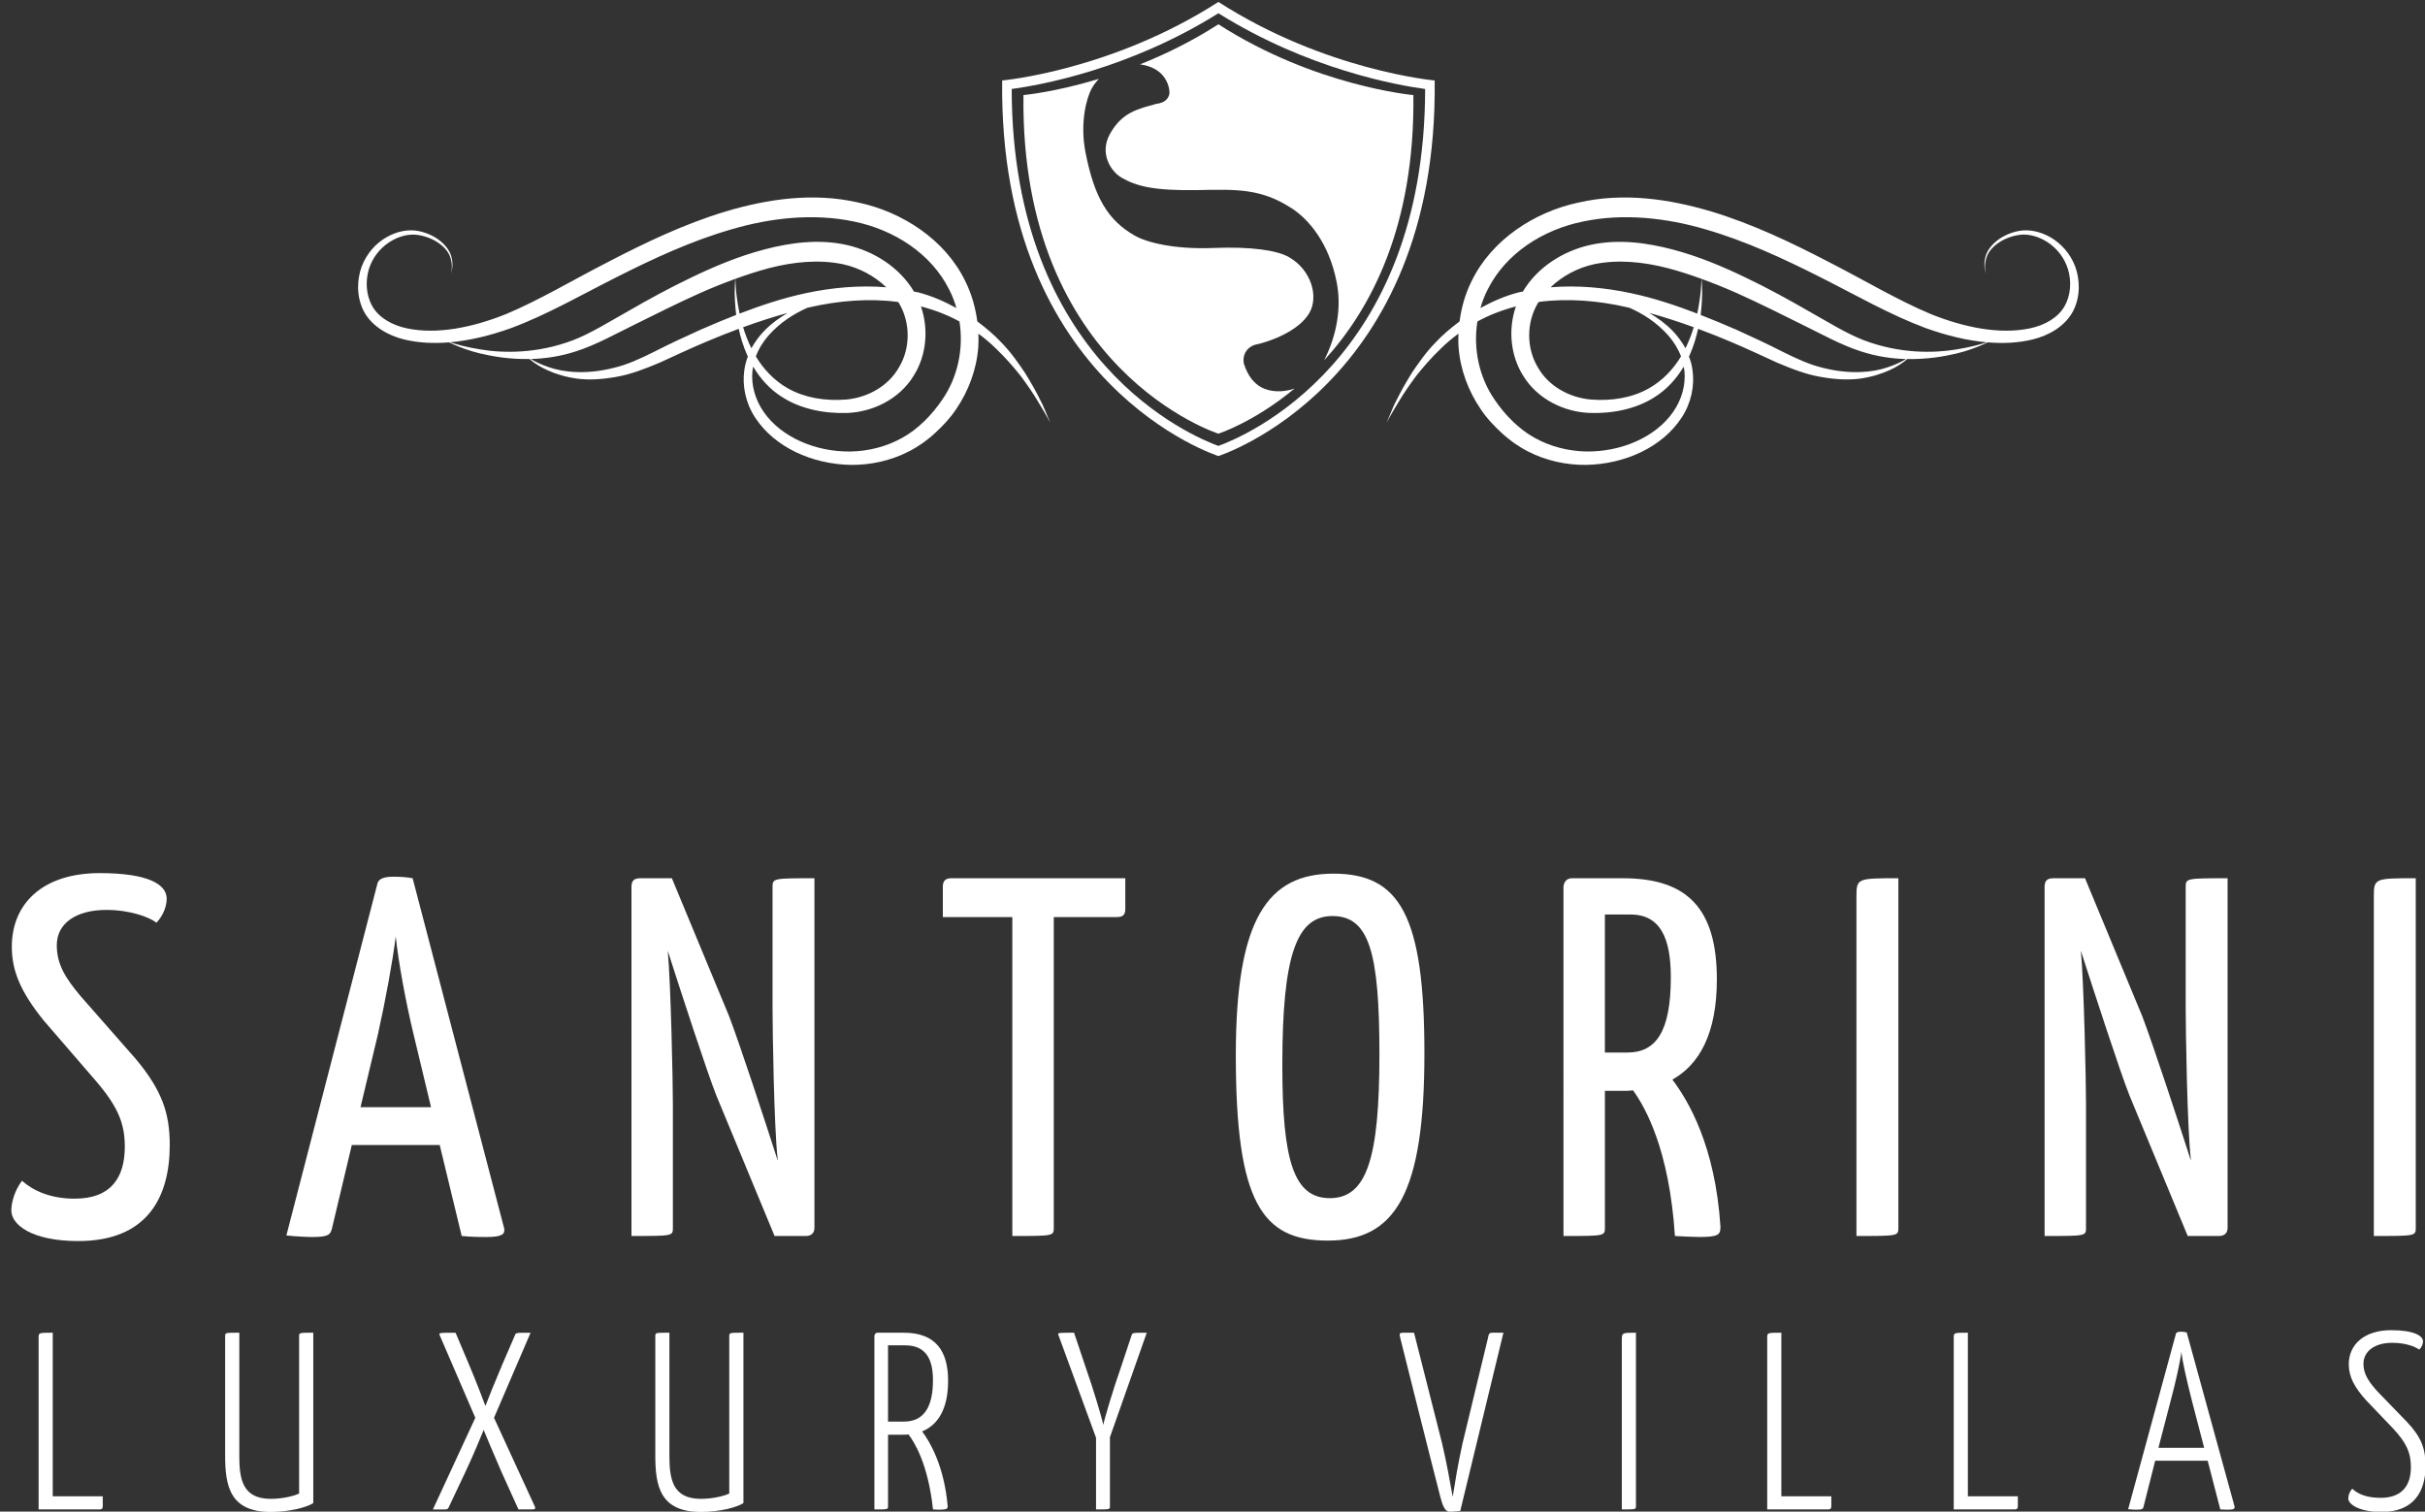
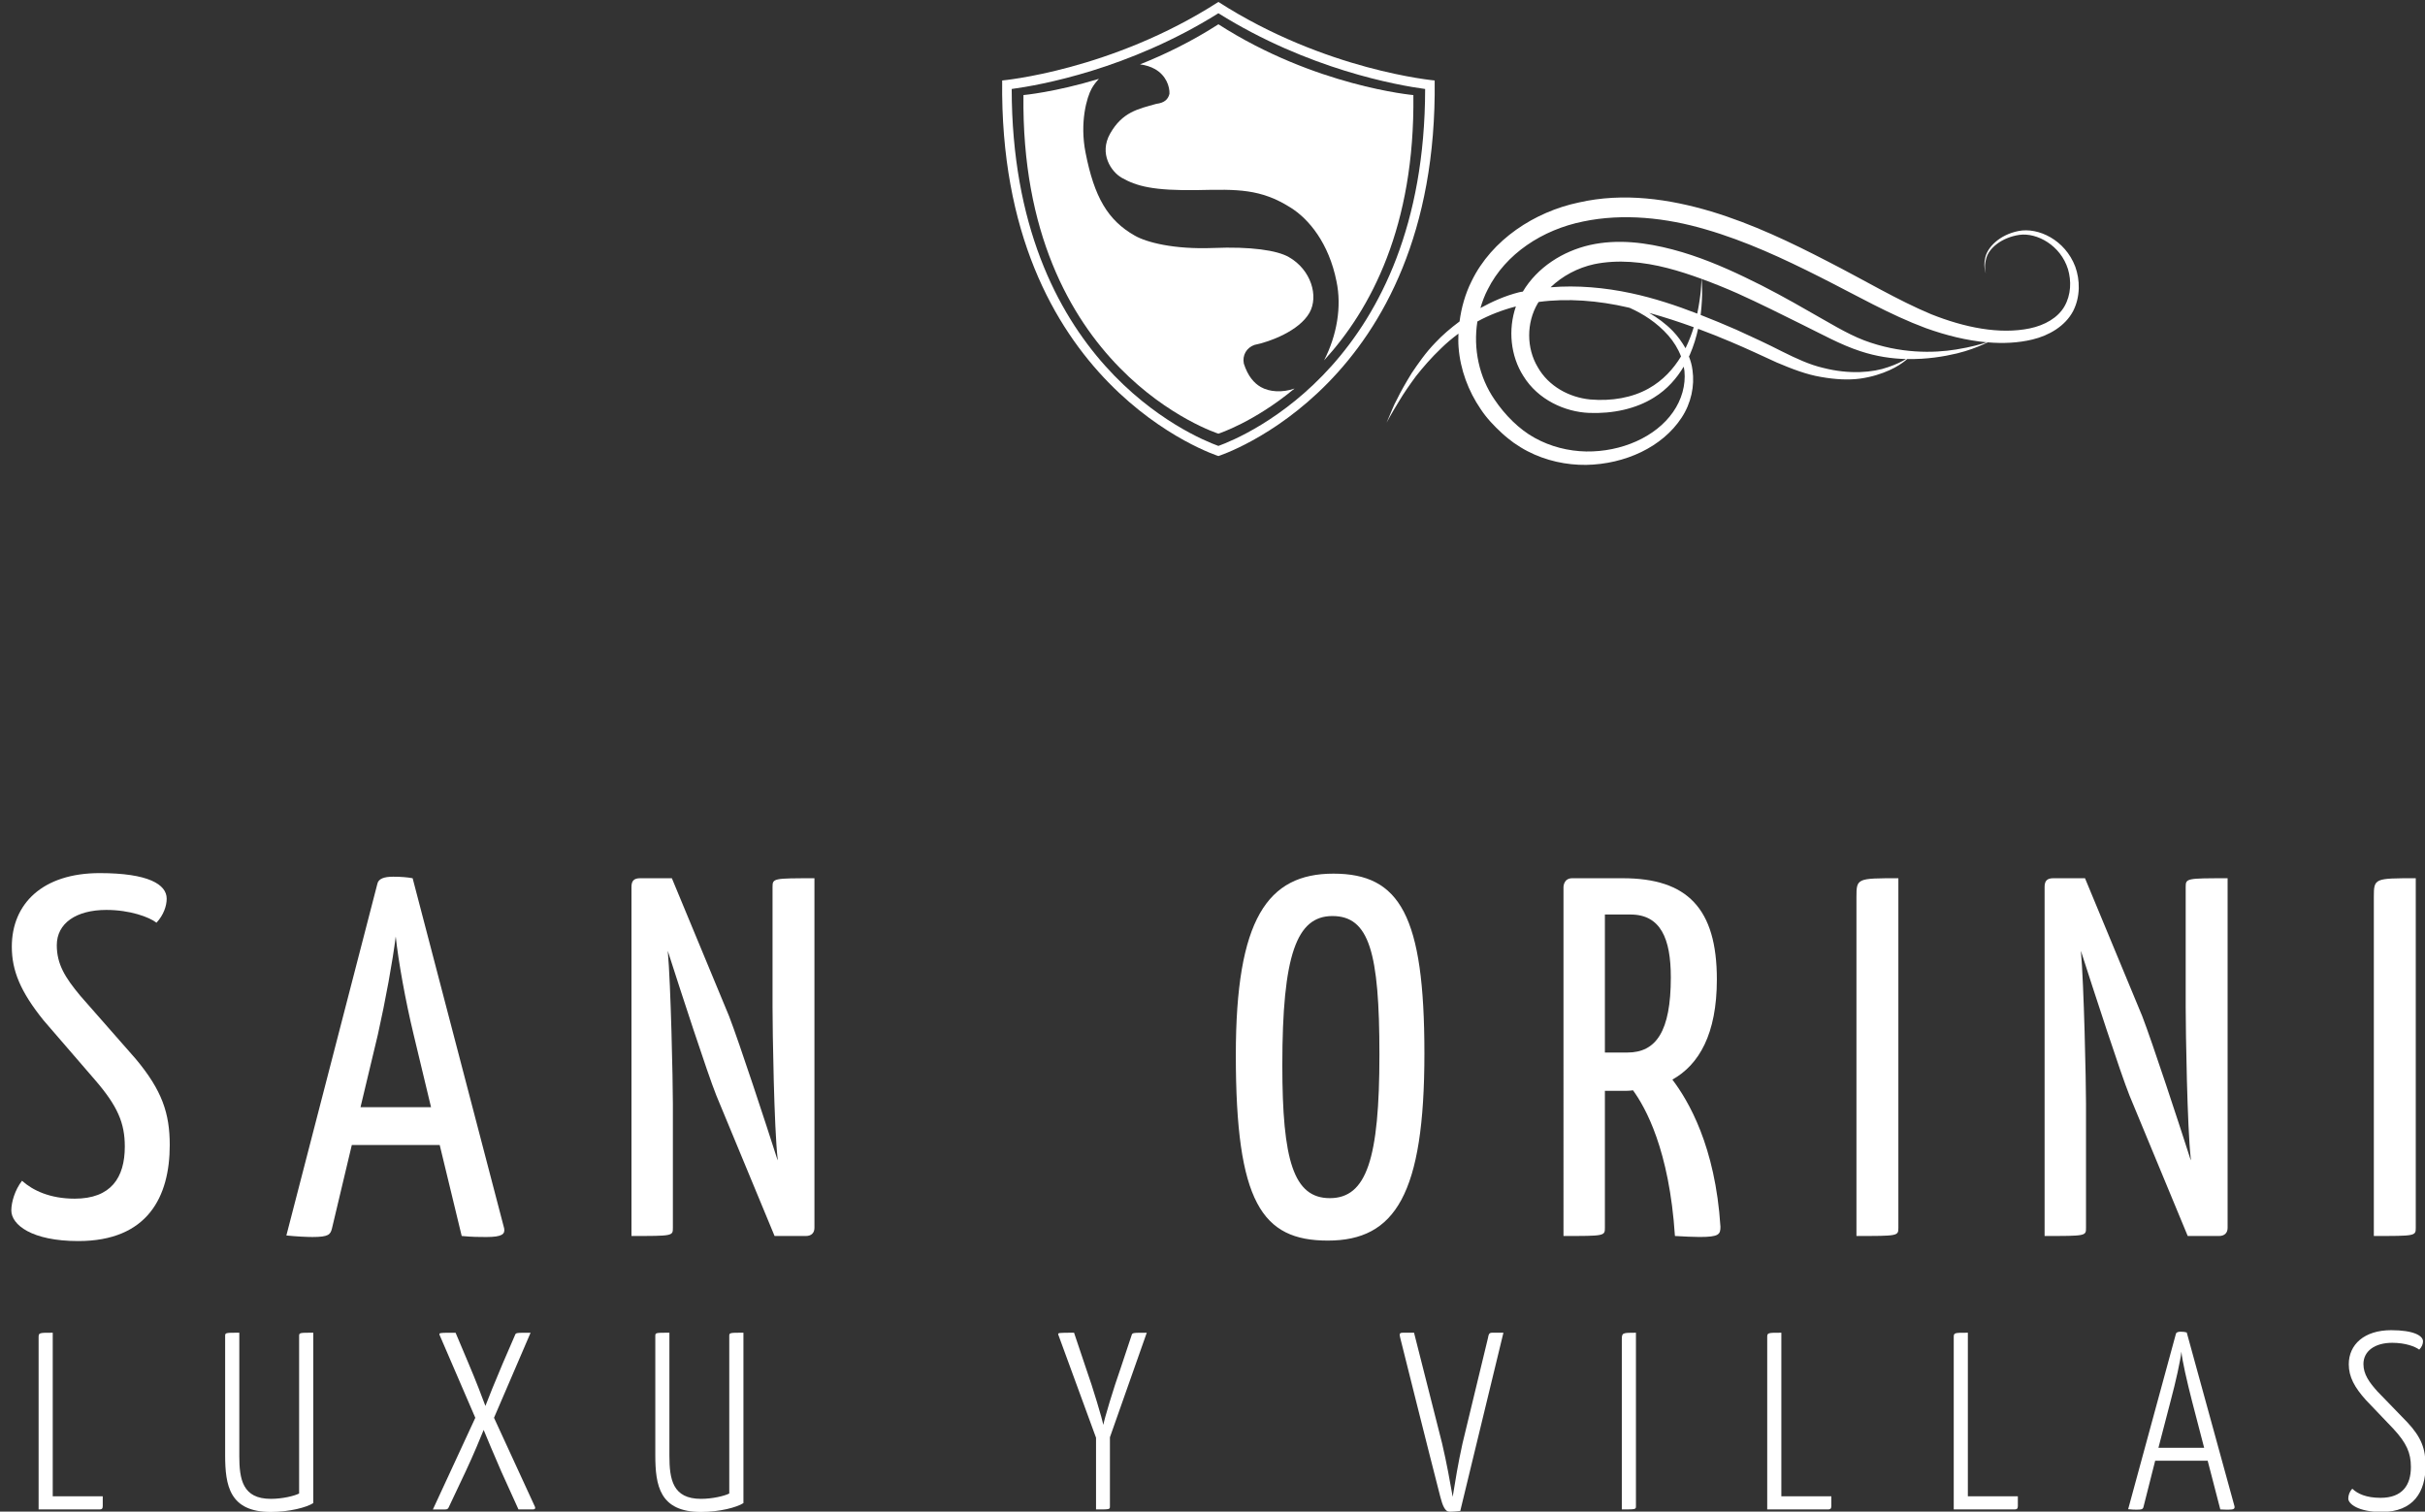
<svg xmlns="http://www.w3.org/2000/svg" version="1.1" id="Layer_1" x="0px" y="0px" width="191.379px" height="119.311px" viewBox="0 0 191.379 119.311" enable-background="new 0 0 191.379 119.311" xml:space="preserve">
  <rect x="0" y="0" width="191.379" height="119.311" fill="#333333" stroke="none" />
  <g>
    <path fill="#FFFFFF" d="M13.155,70.934c0,0.566-0.242,1.29-0.805,1.896c-0.566-0.445-2.1-1.009-3.953-1.009   c-2.381,0-3.915,1.05-3.915,2.783c0,1.493,0.646,2.543,1.854,3.993l4.358,4.963c2.098,2.501,2.702,4.316,2.702,6.818   c0,4.072-1.733,7.58-7.219,7.58c-3.672,0-5.284-1.288-5.284-2.417c0-0.646,0.28-1.616,0.845-2.342   c0.848,0.767,2.219,1.413,4.155,1.413c2.865,0,3.956-1.655,3.956-4.114c0-1.858-0.566-3.188-2.34-5.245l-4.075-4.72   c-1.816-2.258-2.502-3.912-2.502-5.809c0-3.388,2.421-5.809,6.938-5.809C11.705,68.917,13.155,69.805,13.155,70.934" />
    <path fill="#FFFFFF" d="M34.702,90.379h-6.938l-1.572,6.612c-0.124,0.444-0.245,0.647-1.535,0.647c-0.444,0-1.29-0.041-2.057-0.121   l7.181-27.754c0.081-0.402,0.525-0.564,1.25-0.564c0.566,0,1.129,0.041,1.534,0.121l7.222,27.631   c0.079,0.445-0.121,0.688-1.414,0.688c-0.482,0-1.129,0-1.936-0.082L34.702,90.379z M28.451,87.392h5.566l-1.373-5.728   C32,79,31.435,75.854,31.231,73.918c-0.24,1.936-0.805,5.043-1.411,7.746L28.451,87.392z" />
    <path fill="#FFFFFF" d="M56.532,86.465c-0.726-1.816-2.825-8.271-3.833-11.417c0.242,2.624,0.404,10.326,0.404,12.063v9.801   c0,0.646,0,0.646-3.268,0.646V70.006c0-0.486,0.201-0.686,0.687-0.686h2.501l4.517,10.891c0.808,2.1,2.864,8.351,3.831,11.376   v-0.12c-0.281-2.422-0.403-10.086-0.403-11.981v-9.479c0-0.686,0.081-0.686,3.307-0.686v27.592c0,0.404-0.24,0.646-0.684,0.646   h-2.462L56.532,86.465z" />
-     <path fill="#FFFFFF" d="M83.163,72.385v24.527c0,0.646-0.041,0.646-3.27,0.646V72.385h-5.485v-2.38c0-0.483,0.2-0.685,0.685-0.685   h13.715v2.422c0,0.482-0.202,0.643-0.686,0.643H83.163z" />
    <path fill="#FFFFFF" d="M105.234,68.958c5.244,0,7.179,3.308,7.179,14.197c0,11.095-2.3,14.766-7.622,14.766   c-5.205,0-7.261-3.025-7.261-14.644C97.53,72.547,100.031,68.958,105.234,68.958 M104.949,94.571c2.904,0,3.914-3.106,3.914-11.335   c0-8.068-0.807-10.932-3.711-10.932c-2.823,0-3.952,3.066-3.952,11.781C101.2,91.586,102.087,94.571,104.949,94.571" />
    <path fill="#FFFFFF" d="M123.39,70.006c0,0,0-0.686,0.688-0.686h3.992c5.082,0,7.423,2.38,7.423,7.987   c0,4.315-1.412,6.734-3.511,7.907c1.252,1.654,3.39,5.243,3.794,11.615c0,0.607-0.121,0.807-1.655,0.807   c-0.523,0-1.209-0.039-1.937-0.078c-0.444-6.818-2.34-10.167-3.309-11.499c-0.282,0.043-0.563,0.043-0.806,0.043h-1.412v10.81   c0,0.646-0.041,0.646-3.268,0.646V70.006z M128.675,72.184h-2.018v10.894h1.775c2.259,0,3.428-1.654,3.428-5.93   C131.861,74.08,131.054,72.184,128.675,72.184" />
    <path fill="#FFFFFF" d="M146.509,70.813c0-1.493,0.041-1.493,3.309-1.493v27.592c0,0.646-0.038,0.646-3.309,0.646V70.813z" />
    <path fill="#FFFFFF" d="M168.056,86.465c-0.725-1.816-2.824-8.271-3.834-11.417c0.242,2.624,0.404,10.326,0.404,12.063v9.801   c0,0.646,0,0.646-3.268,0.646V70.006c0-0.486,0.201-0.686,0.688-0.686h2.501l4.518,10.891c0.806,2.1,2.863,8.351,3.831,11.376   v-0.12c-0.281-2.422-0.403-10.086-0.403-11.981v-9.479c0-0.686,0.081-0.686,3.308-0.686v27.592c0,0.404-0.242,0.646-0.685,0.646   h-2.462L168.056,86.465z" />
    <path fill="#FFFFFF" d="M187.341,70.813c0-1.493,0.041-1.493,3.309-1.493v27.592c0,0.646-0.038,0.646-3.309,0.646V70.813z" />
    <path fill="#FFFFFF" d="M4.162,118.105h3.947v0.779c0,0.218-0.099,0.258-0.279,0.258H3.047v-13.552c0-0.397,0-0.397,1.115-0.397   V118.105z" />
    <path fill="#FFFFFF" d="M18.885,114.897c0,1.872,0.259,3.409,2.489,3.409c0.899,0,1.834-0.221,2.232-0.421v-12.433   c0-0.26,0.04-0.26,1.118-0.26v13.449c-0.52,0.339-1.895,0.699-3.35,0.699c-3.267,0-3.606-2.093-3.606-4.484v-9.385   c0-0.279,0-0.279,1.118-0.279V114.897z" />
    <path fill="#FFFFFF" d="M38.987,111.907l3.228,7.016c0.061,0.139,0,0.219-0.161,0.219h-1.136l-1.353-2.987   c-0.578-1.316-1.138-2.672-1.395-3.289c-0.242,0.596-0.798,1.953-1.417,3.268l-1.355,2.869c-0.059,0.101-0.118,0.14-0.279,0.14   h-0.955l3.347-7.234l-2.809-6.515c-0.081-0.199-0.062-0.199,1.253-0.199l1.017,2.41c0.578,1.354,1.115,2.769,1.336,3.369   c0.218-0.578,0.796-2.015,1.374-3.369l0.957-2.211c0.08-0.199,0.04-0.199,1.234-0.199L38.987,111.907z" />
    <path fill="#FFFFFF" d="M52.829,114.897c0,1.872,0.259,3.409,2.492,3.409c0.896,0,1.833-0.221,2.232-0.421v-12.433   c0-0.26,0.04-0.26,1.118-0.26v13.449c-0.521,0.339-1.895,0.699-3.35,0.699c-3.269,0-3.605-2.093-3.605-4.484v-9.385   c0-0.279,0-0.279,1.113-0.279V114.897z" />
-     <path fill="#FFFFFF" d="M69.006,105.472c0,0,0-0.278,0.26-0.278h2.071c2.511,0,3.487,1.453,3.487,3.786   c0,2.232-0.796,3.488-2.052,4.004c0.579,0.758,1.732,2.672,2.014,5.86c0.018,0.238-0.041,0.298-0.539,0.317   c-0.16,0-0.36,0-0.617-0.02c-0.38-3.608-1.495-5.358-1.935-5.919c-0.138,0.021-0.298,0.021-0.439,0.021h-1.173v5.642   c0,0.257,0,0.257-1.076,0.257V105.472z M71.436,106.189h-1.354v6.018h1.255c1.555,0,2.292-1.116,2.292-3.269   C73.629,107.366,73.131,106.189,71.436,106.189" />
    <path fill="#FFFFFF" d="M86.498,113.482l-2.969-8.109c-0.062-0.18-0.042-0.18,1.235-0.18l0.956,2.848   c0.537,1.496,1.277,4.008,1.356,4.427c0.059-0.419,0.817-2.931,1.354-4.444l0.875-2.631c0.061-0.199,0.08-0.199,1.196-0.199   l-2.907,8.25v5.441c0,0.257,0.019,0.257-1.096,0.257V113.482z" />
    <path fill="#FFFFFF" d="M110.72,105.193h0.875l2.212,8.727c0.38,1.615,0.62,3.01,0.839,4.225c0.197-1.215,0.418-2.609,0.777-4.225   l2.011-8.329c0.042-0.259,0.08-0.397,0.318-0.397h0.897l-3.406,14.067c-0.239,0.021-0.461,0.059-0.857,0.059   c-0.34,0-0.539-0.476-0.718-1.175c-0.856-3.307-3.169-12.574-3.169-12.574C110.439,105.311,110.421,105.193,110.72,105.193" />
    <path fill="#FFFFFF" d="M127.992,105.751c0-0.558,0.039-0.558,1.115-0.558v13.691c0,0.257-0.02,0.257-1.115,0.257V105.751z" />
    <path fill="#FFFFFF" d="M140.582,118.105h3.945v0.779c0,0.218-0.1,0.258-0.277,0.258h-4.783v-13.552c0-0.397,0-0.397,1.115-0.397   V118.105z" />
    <path fill="#FFFFFF" d="M155.302,118.105h3.945v0.779c0,0.218-0.1,0.258-0.277,0.258h-4.783v-13.552c0-0.397,0-0.397,1.115-0.397   V118.105z" />
    <path fill="#FFFFFF" d="M174.228,115.296h-4.143l-0.918,3.627c-0.041,0.2-0.141,0.237-0.539,0.237c-0.117,0-0.396,0-0.676-0.037   l3.766-13.83c0.021-0.121,0.16-0.18,0.378-0.18c0.181,0,0.358,0.02,0.479,0.059l3.768,13.713c0.037,0.197-0.042,0.275-0.461,0.275   c-0.139,0-0.377,0-0.657-0.018L174.228,115.296z M170.341,114.278h3.609l-0.958-3.685c-0.397-1.557-0.775-3.189-0.837-3.906   c-0.08,0.717-0.438,2.35-0.855,3.906L170.341,114.278z" />
    <path fill="#FFFFFF" d="M191.222,105.871c0,0.219-0.099,0.457-0.298,0.657c-0.318-0.238-1.076-0.539-2.132-0.539   c-1.375,0-2.271,0.657-2.271,1.675c0,0.817,0.457,1.435,1.094,2.153l2.373,2.45c1.117,1.193,1.436,2.112,1.436,3.427   c0,2.072-0.959,3.647-3.469,3.647c-1.834,0-2.63-0.638-2.63-1.057c0-0.259,0.101-0.557,0.318-0.777   c0.419,0.399,1.097,0.719,2.232,0.719c1.714,0,2.392-0.998,2.392-2.433c0-1.114-0.34-1.893-1.396-3.03l-2.15-2.251   c-0.897-0.997-1.357-1.831-1.357-2.828c0-1.554,1.215-2.691,3.35-2.691C190.486,104.993,191.222,105.432,191.222,105.871" />
    <path fill="#FFFFFF" d="M96.155,0.153c-8.442,5.429-17.064,6.199-17.064,6.199c-0.292,24.129,17.064,29.644,17.064,29.644   s17.36-5.515,17.068-29.644C113.223,6.353,104.601,5.582,96.155,0.153 M96.155,35.197c-2.076-0.752-16.283-6.68-16.313-28.173   c2.191-0.295,9.223-1.54,16.313-5.978c7.094,4.438,14.125,5.683,16.316,5.978C112.445,28.518,98.234,34.445,96.155,35.197" />
-     <path fill="#FFFFFF" d="M82.056,31.499c-0.282-0.587-0.673-1.271-1.151-2.046c-0.507-0.755-1.091-1.614-1.884-2.425   c-0.534-0.576-1.188-1.129-1.893-1.659c-0.146-1.095-0.451-2.174-0.947-3.171c-1.592-3.295-4.989-5.481-8.448-6.213   c-3.562-0.816-7.179-0.274-10.461,0.705c-3.304,0.998-6.335,2.461-9.196,3.942c-2.869,1.464-5.521,3.067-8.168,4.17   c-2.641,1.053-5.408,1.612-7.787,1.117c-1.175-0.247-2.218-0.837-2.732-1.738c-0.526-0.922-0.547-2.01-0.28-2.93   c0.581-1.887,2.457-2.91,3.839-2.71c1.435,0.207,2.418,1.08,2.612,1.847c0.121,0.374,0.109,0.689,0.087,0.892   c-0.022,0.205-0.057,0.308-0.057,0.308s0.043-0.1,0.08-0.305c0.038-0.202,0.071-0.521-0.024-0.919   c-0.15-0.813-1.111-1.836-2.642-2.132c-1.545-0.301-3.664,0.69-4.467,2.822c-0.372,1.028-0.419,2.354,0.168,3.506   c0.625,1.182,1.899,1.923,3.205,2.238c1.138,0.273,2.324,0.321,3.531,0.225c0.108,0.053,0.229,0.11,0.411,0.191   c0.452,0.191,1.124,0.463,2.02,0.68c1.015,0.241,2.368,0.476,3.925,0.443c0.039,0.035,0.061,0.058,0.109,0.098   c0.27,0.222,0.699,0.517,1.297,0.786c0.599,0.272,1.372,0.529,2.291,0.658c0.92,0.13,1.979,0.074,3.105-0.126   c1.131-0.187,2.298-0.634,3.486-1.139c1.156-0.529,2.356-1.094,3.627-1.631c0.835-0.358,1.705-0.699,2.587-1.029   c0.14,0.641,0.341,1.33,0.66,2.059c0.018,0.038,0.044,0.082,0.062,0.122c-0.127,0.341-0.23,0.684-0.281,1.089   c-0.177,1.222,0.105,2.604,0.864,3.749c1.523,2.315,4.46,3.663,7.534,3.721c1.545,0.016,3.16-0.32,4.624-1.082   c0.366-0.186,0.726-0.412,1.083-0.66c0.297-0.218,0.646-0.486,0.949-0.773c0.61-0.563,1.2-1.179,1.671-1.894   c0.96-1.411,1.603-3.102,1.738-4.873c0.028-0.359,0.023-0.718,0.01-1.076c0.494,0.362,0.951,0.746,1.355,1.145   c0.789,0.749,1.442,1.513,1.997,2.208c0.53,0.72,0.973,1.362,1.3,1.917c0.675,1.097,1.023,1.755,1.023,1.755   s-0.074-0.171-0.212-0.49C82.529,32.559,82.372,32.068,82.056,31.499 M37.937,27.585c-1.177-0.187-1.992-0.427-2.418-0.569   c1.592-0.141,3.217-0.544,4.807-1.116c2.831-1.05,5.535-2.615,8.377-4.046c2.844-1.433,5.824-2.826,8.985-3.741   c3.141-0.928,6.526-1.292,9.681-0.632c3.196,0.647,6.119,2.539,7.531,5.357c0.251,0.474,0.432,0.973,0.581,1.477   c-0.935-0.513-1.94-0.964-3.058-1.248c-0.096-0.024-0.194-0.029-0.292-0.051c-1.153-1.932-3.164-3.188-5.289-3.677   c-2.23-0.499-4.472-0.185-6.51,0.348c-2.054,0.539-3.957,1.344-5.739,2.2c-1.784,0.849-3.452,1.769-5.003,2.664   c-1.566,0.877-3.002,1.782-4.394,2.313C42.362,27.932,39.704,27.878,37.937,27.585 M70.952,23.936   c0.918,1.553,0.894,3.557,0.008,5.036c-0.85,1.519-2.491,2.4-4.14,2.56c-1.696,0.144-3.32-0.141-4.609-0.862   c-1.145-0.638-1.979-1.573-2.56-2.537c0.23-0.615,0.576-1.162,0.997-1.648c0.918-1.039,2.005-1.714,3.05-2.183   c0.043-0.011,0.084-0.023,0.127-0.032c2.358-0.549,4.788-0.739,7.05-0.434C70.899,23.869,70.933,23.897,70.952,23.936    M58.366,24.745c-0.306-1.488-0.326-2.459-0.326-2.738c0.877-0.318,1.767-0.61,2.673-0.848c1.914-0.495,3.925-0.693,5.792-0.308   c1.292,0.28,2.513,0.93,3.438,1.824c-2.091-0.174-4.27,0.019-6.363,0.467c-1.808,0.387-3.544,0.969-5.212,1.61   C58.368,24.75,58.366,24.748,58.366,24.745 M55.291,26.023c-1.271,0.569-2.495,1.144-3.625,1.722   c-1.115,0.555-2.176,1.05-3.226,1.287c-2.085,0.539-3.941,0.374-5.14-0.055c-0.657-0.221-1.113-0.46-1.406-0.64   c1.114-0.032,2.327-0.199,3.604-0.619c1.56-0.504,3.046-1.345,4.647-2.129c1.604-0.792,3.279-1.637,5.04-2.429   c0.923-0.411,1.875-0.797,2.847-1.151c-0.034,0.283-0.116,1.25,0.059,2.781c0.003,0.021,0.008,0.044,0.011,0.064   C57.14,25.232,56.196,25.624,55.291,26.023 M58.646,25.828c1.148-0.418,2.318-0.799,3.512-1.129   c-0.643,0.384-1.284,0.834-1.878,1.451c-0.369,0.386-0.696,0.834-0.983,1.336C59.015,26.913,58.804,26.356,58.646,25.828    M74.364,31.542c-0.811,1.213-1.955,2.36-3.167,3.02c-1.256,0.702-2.672,1.048-4.061,1.076c-2.766,0.042-5.485-1.132-6.859-3.115   c-0.681-0.976-1.005-2.132-0.896-3.231c0.009-0.121,0.042-0.233,0.059-0.352c0.535,0.901,1.29,1.792,2.35,2.442   c1.408,0.885,3.247,1.284,5.116,1.212c1.893-0.08,4.034-1.026,5.196-2.931c0.997-1.563,1.213-3.643,0.578-5.476   c1.093,0.284,2.123,0.684,3.042,1.19C76.062,27.536,75.58,29.787,74.364,31.542" />
    <path fill="#FFFFFF" d="M163.781,21.055c-0.805-2.131-2.926-3.123-4.471-2.823c-1.53,0.299-2.491,1.32-2.641,2.133   c-0.096,0.399-0.061,0.717-0.025,0.92c0.039,0.204,0.082,0.303,0.082,0.303s-0.034-0.102-0.059-0.306   c-0.023-0.204-0.031-0.518,0.09-0.895c0.191-0.764,1.176-1.637,2.609-1.848c1.384-0.197,3.258,0.826,3.839,2.712   c0.271,0.921,0.248,2.009-0.28,2.932c-0.515,0.9-1.557,1.491-2.729,1.736c-2.382,0.496-5.148-0.063-7.789-1.116   c-2.646-1.105-5.299-2.704-8.168-4.17c-2.859-1.48-5.893-2.944-9.195-3.942c-3.282-0.978-6.903-1.521-10.461-0.705   c-3.459,0.731-6.855,2.92-8.449,6.212c-0.499,0.998-0.801,2.079-0.947,3.175c-0.705,0.527-1.357,1.081-1.893,1.656   c-0.793,0.812-1.375,1.67-1.885,2.423c-0.477,0.777-0.867,1.461-1.151,2.048c-0.314,0.569-0.474,1.06-0.62,1.371   c-0.138,0.319-0.211,0.49-0.211,0.49s0.346-0.656,1.021-1.755c0.33-0.555,0.772-1.197,1.301-1.915   c0.554-0.699,1.209-1.464,1.996-2.21c0.404-0.398,0.863-0.782,1.354-1.147c-0.012,0.362-0.018,0.721,0.011,1.079   c0.135,1.771,0.777,3.462,1.739,4.871c0.469,0.717,1.061,1.333,1.669,1.894c0.307,0.289,0.654,0.556,0.949,0.775   c0.36,0.248,0.719,0.474,1.082,0.66c1.467,0.762,3.079,1.098,4.627,1.082c3.073-0.056,6.01-1.404,7.531-3.721   c0.76-1.145,1.041-2.527,0.865-3.751c-0.049-0.403-0.151-0.749-0.281-1.085c0.021-0.042,0.046-0.084,0.064-0.124   c0.316-0.729,0.518-1.418,0.658-2.059c0.882,0.33,1.752,0.673,2.59,1.031c1.268,0.535,2.467,1.101,3.623,1.629   c1.189,0.505,2.356,0.954,3.488,1.139c1.124,0.2,2.185,0.256,3.104,0.128c0.92-0.13,1.691-0.387,2.292-0.659   c0.601-0.269,1.026-0.565,1.296-0.787c0.051-0.041,0.07-0.063,0.111-0.098c1.555,0.034,2.908-0.2,3.923-0.441   c0.897-0.218,1.568-0.49,2.021-0.686c0.182-0.076,0.303-0.135,0.412-0.188c1.206,0.099,2.395,0.05,3.529-0.225   c1.309-0.315,2.58-1.056,3.205-2.238C164.197,23.408,164.151,22.082,163.781,21.055 M132.936,29.291   c0.106,1.1-0.216,2.256-0.899,3.232c-1.374,1.98-4.09,3.154-6.859,3.113c-1.389-0.028-2.804-0.375-4.061-1.074   c-1.211-0.659-2.353-1.808-3.166-3.019c-1.215-1.758-1.699-4.011-1.357-6.166c0.921-0.507,1.949-0.904,3.039-1.189   c-0.634,1.832-0.417,3.907,0.58,5.477c1.163,1.902,3.304,2.849,5.195,2.927c1.873,0.075,3.711-0.325,5.116-1.21   c1.062-0.652,1.815-1.543,2.351-2.442C132.894,29.06,132.927,29.167,132.936,29.291 M134.275,22.007c0,0.28-0.021,1.25-0.328,2.74   c0,0-0.002,0.003-0.002,0.006c-1.668-0.644-3.403-1.223-5.211-1.609c-2.094-0.448-4.27-0.642-6.363-0.468   c0.926-0.893,2.148-1.543,3.441-1.824c1.863-0.384,3.876-0.187,5.789,0.309C132.508,21.395,133.398,21.688,134.275,22.007    M128.49,24.269c0.041,0.009,0.085,0.021,0.128,0.032c1.045,0.469,2.13,1.145,3.048,2.185c0.42,0.484,0.766,1.033,0.999,1.646   c-0.583,0.964-1.417,1.899-2.563,2.536c-1.287,0.723-2.913,1.009-4.606,0.863c-1.649-0.159-3.292-1.041-4.143-2.56   c-0.885-1.479-0.908-3.485,0.009-5.036c0.021-0.037,0.054-0.064,0.075-0.102C123.702,23.529,126.132,23.72,128.49,24.269    M133.02,27.486c-0.288-0.5-0.616-0.951-0.986-1.339c-0.593-0.614-1.235-1.067-1.878-1.448c1.193,0.33,2.365,0.712,3.512,1.129   C133.509,26.356,133.298,26.913,133.02,27.486 M149.011,28.978c-1.197,0.429-3.051,0.594-5.135,0.057   c-1.053-0.242-2.113-0.735-3.227-1.289c-1.132-0.578-2.355-1.152-3.627-1.725c-0.902-0.395-1.849-0.788-2.809-1.163   c0.002-0.021,0.006-0.046,0.009-0.068c0.177-1.527,0.093-2.496,0.061-2.779c0.97,0.354,1.923,0.74,2.849,1.15   c1.758,0.793,3.434,1.637,5.037,2.43c1.602,0.784,3.087,1.621,4.65,2.129c1.273,0.422,2.486,0.589,3.6,0.619   C150.126,28.518,149.67,28.757,149.011,28.978 M154.376,27.586c-1.766,0.291-4.424,0.346-7.258-0.721   c-1.393-0.532-2.83-1.438-4.393-2.313c-1.555-0.896-3.221-1.816-5.004-2.665c-1.781-0.856-3.686-1.661-5.738-2.2   c-2.039-0.531-4.281-0.847-6.512-0.348c-2.125,0.487-4.137,1.745-5.289,3.677c-0.096,0.021-0.197,0.026-0.293,0.051   c-1.114,0.282-2.119,0.733-3.055,1.246c0.147-0.501,0.33-0.999,0.58-1.475c1.41-2.818,4.332-4.712,7.529-5.356   c3.155-0.661,6.541-0.299,9.682,0.629c3.162,0.918,6.141,2.311,8.984,3.743c2.846,1.432,5.547,2.995,8.377,4.046   c1.592,0.57,3.215,0.976,4.811,1.118C156.371,27.158,155.554,27.397,154.376,27.586" />
    <path fill="#FFFFFF" d="M111.542,7.505c0,0-7.771-0.692-15.386-5.588c-2.107,1.355-4.221,2.38-6.185,3.163   c0.437,0.057,0.844,0.184,1.183,0.375c0.876,0.498,1.169,1.386,1.138,1.952c-0.108,0.442-0.407,0.712-1.031,0.789   c-1.457,0.405-2.685,0.65-3.649,2.346c-0.901,1.589,0.094,3.025,0.917,3.491c1.149,0.651,2.454,1.032,6.042,0.969   c3.076-0.064,4.914-0.107,7.26,1.371c1.451,0.894,3.041,2.812,3.644,5.834c0.421,2,0.037,4.246-0.978,6.234   C108.182,24.419,111.669,17.87,111.542,7.505" />
    <path fill="#FFFFFF" d="M101.71,20.289c-0.928-0.532-3.002-0.839-5.971-0.715c-3.11,0.12-5.252-0.445-6.181-0.974   c-2.138-1.215-3.199-3.046-3.887-6.552c-0.469-2.365,0.09-4.367,0.493-5.078c0.164-0.285,0.354-0.527,0.56-0.745   c-3.5,1.061-5.954,1.279-5.954,1.279C80.506,29.261,96.155,34.23,96.155,34.23s2.799-0.895,6.01-3.563   c-0.967,0.339-1.977,0.273-2.66-0.117c-0.549-0.313-1.026-0.871-1.342-1.847c-0.134-0.655,0.207-1.258,0.838-1.478   c1.23-0.245,3.529-1.112,4.34-2.536C104.087,23.375,103.466,21.283,101.71,20.289" />
  </g>
</svg>